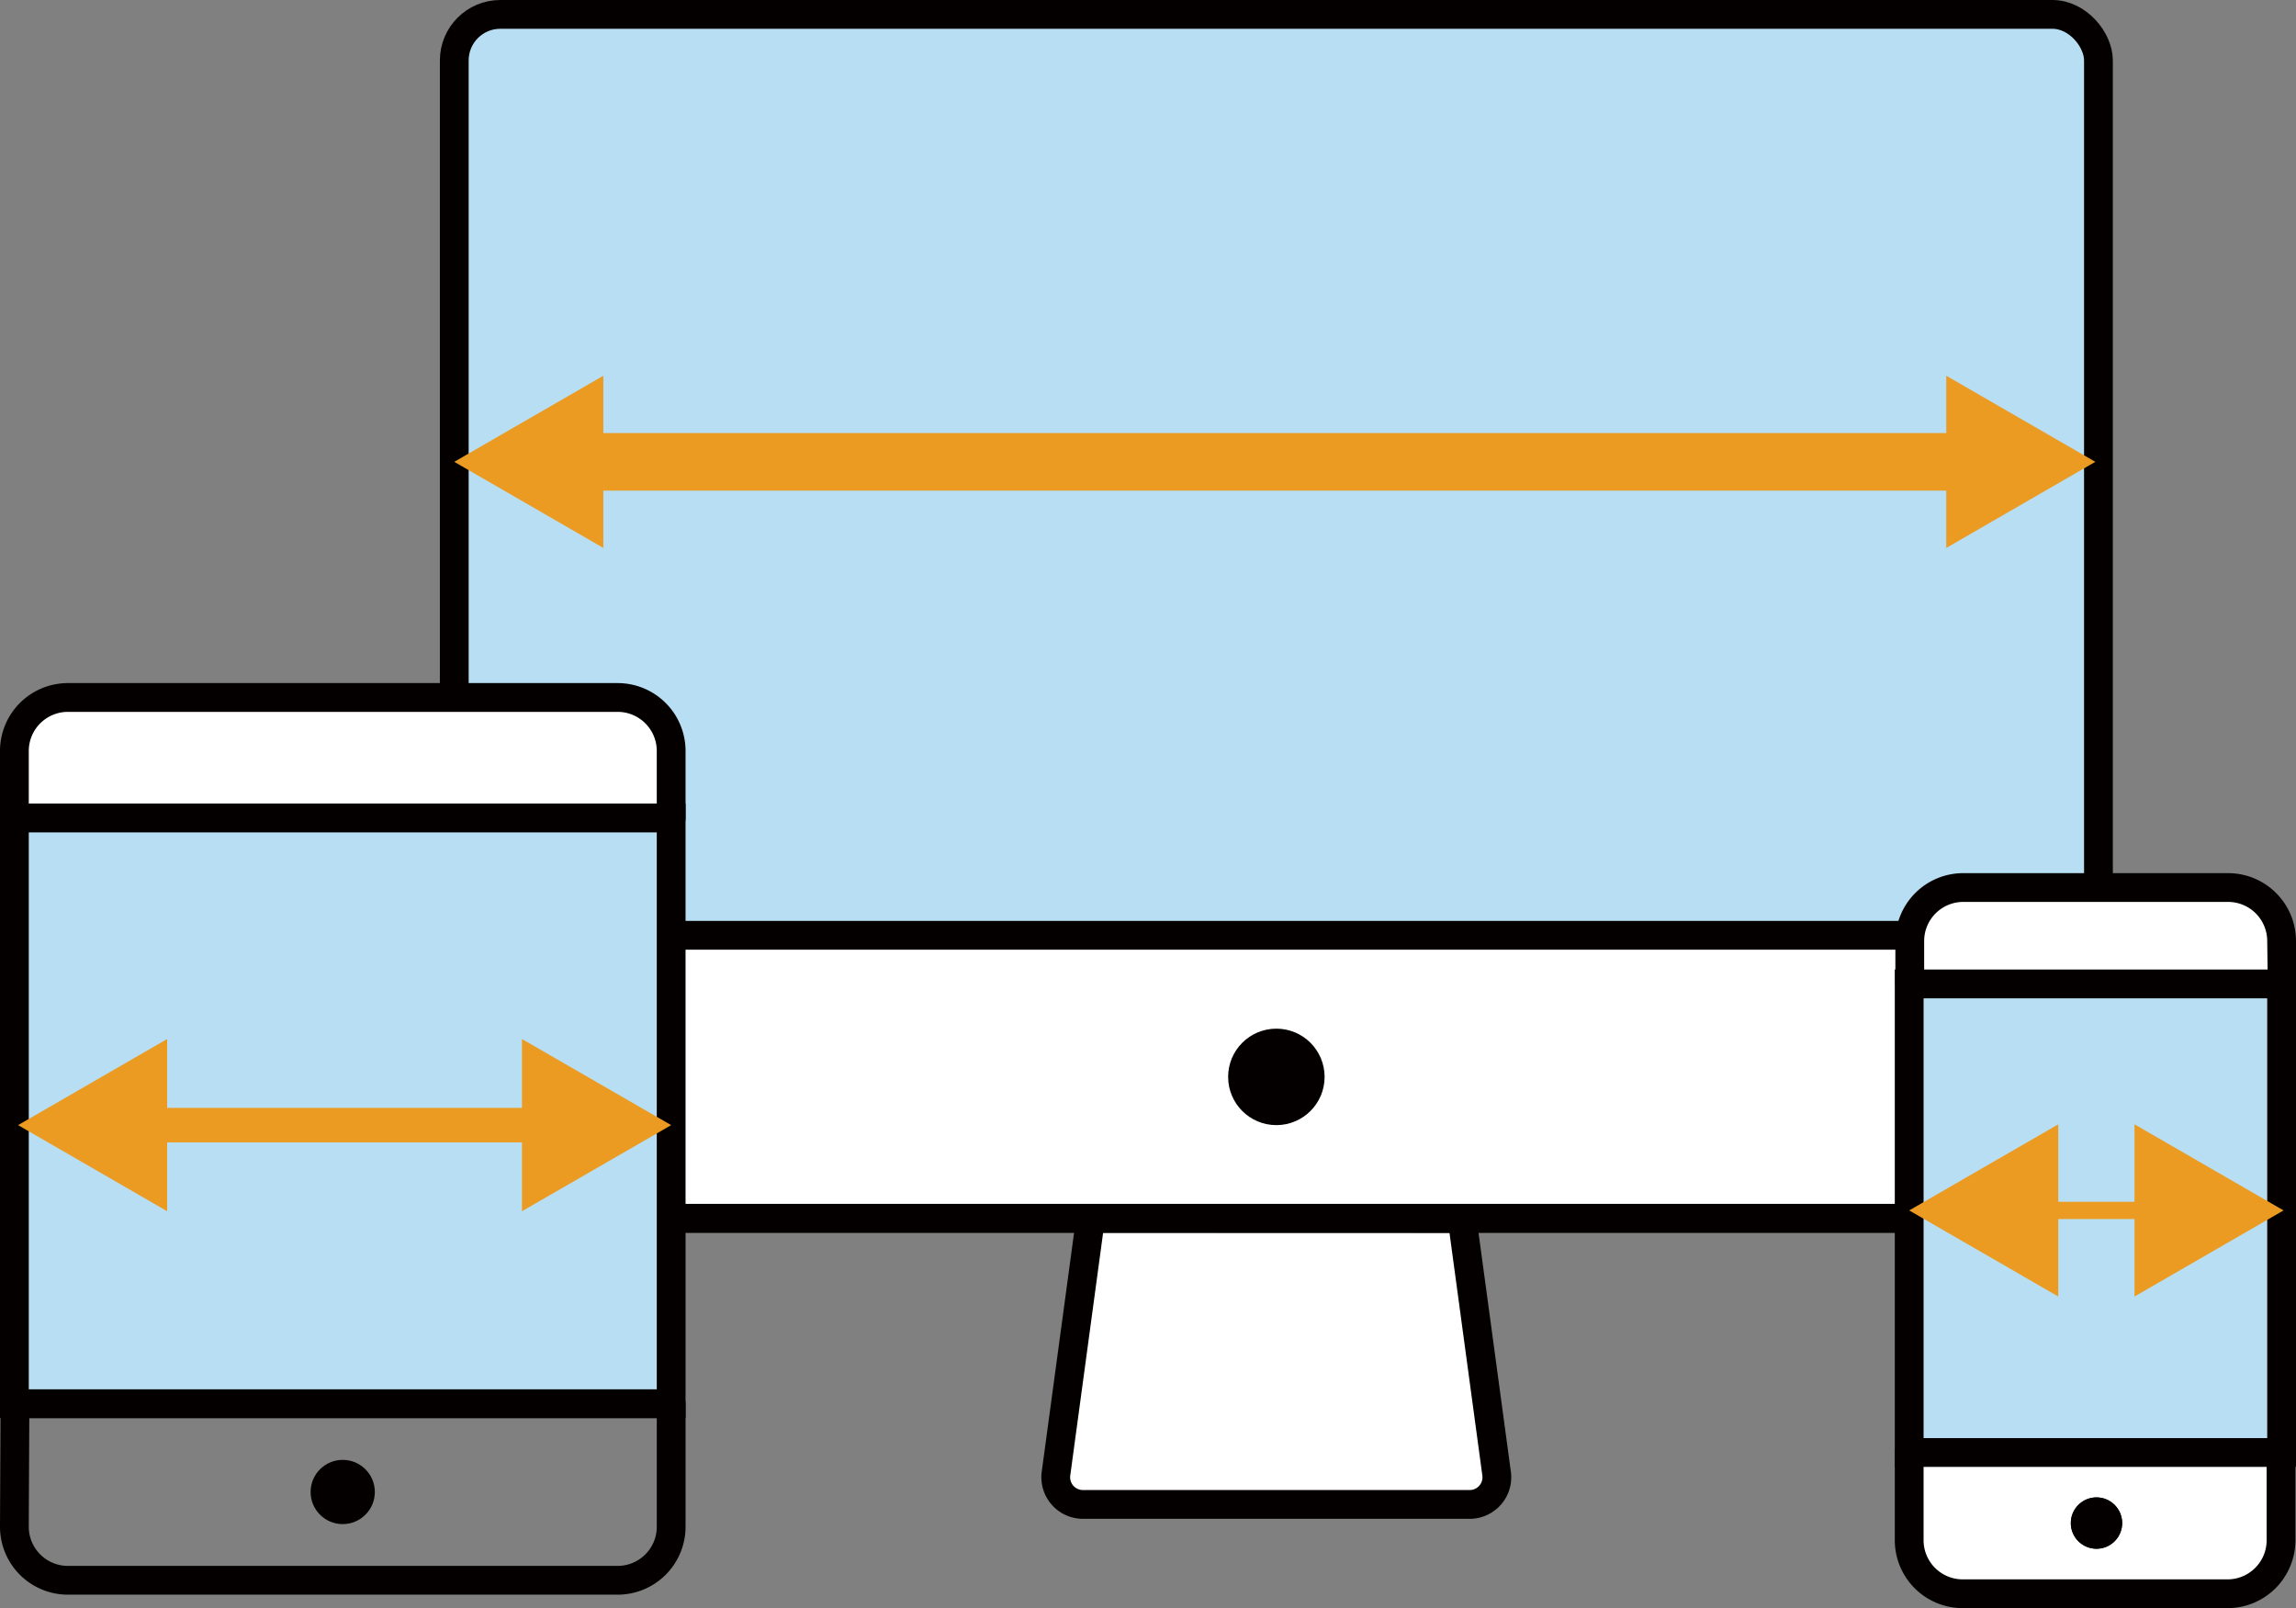
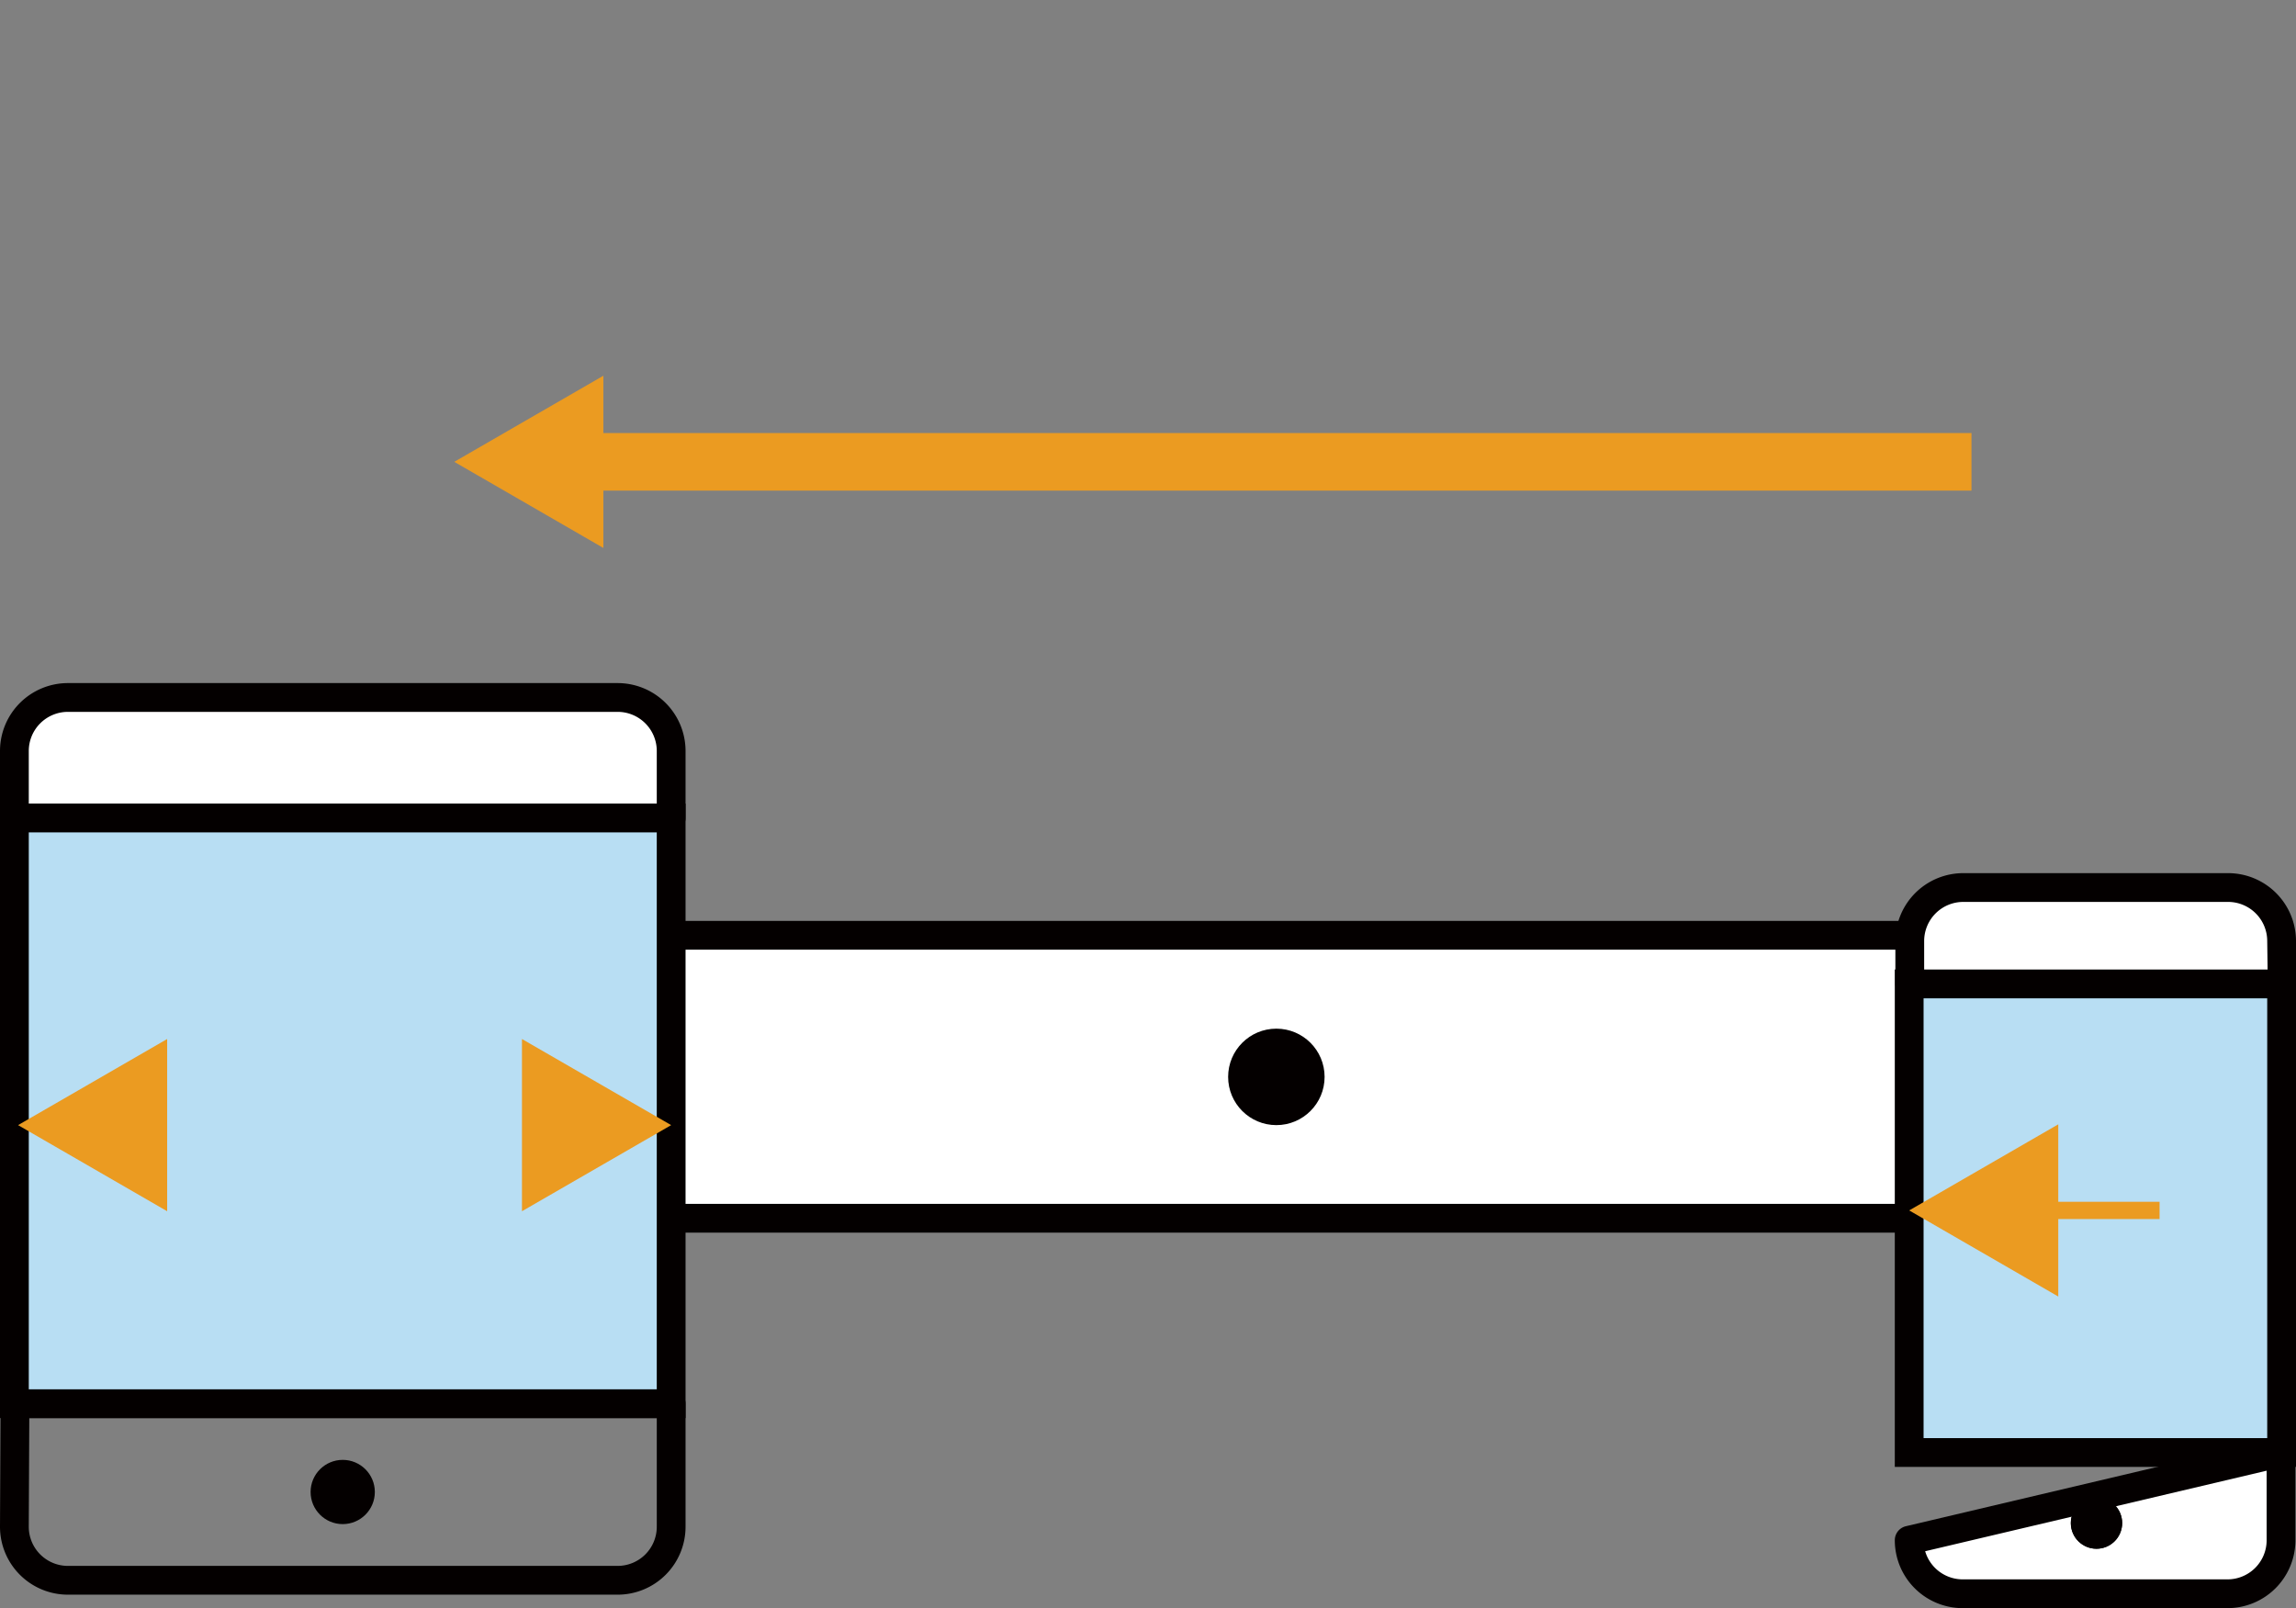
<svg xmlns="http://www.w3.org/2000/svg" viewBox="0 0 199.44 139.7">
  <rect x="0" y="0" width="199.44" height="139.7" fill="#808080" stroke="none" />
  <defs>
    <style>.cls-1{fill:#fff;}.cls-1,.cls-2,.cls-4{stroke:#040000;stroke-width:2.5px;}.cls-1,.cls-4{stroke-linecap:round;stroke-linejoin:round;}.cls-2{fill:#b8def3;}.cls-2,.cls-5,.cls-7,.cls-8{stroke-miterlimit:10;}.cls-3{fill:#040000;}.cls-4,.cls-5,.cls-7,.cls-8{fill:none;}.cls-5,.cls-7,.cls-8{stroke:#eb9b21;}.cls-5{stroke-width:5px;}.cls-6{fill:#eb9b21;}.cls-7{stroke-width:3px;}.cls-8{stroke-width:1.5px;}</style>
  </defs>
  <g id="レイヤー_2" data-name="レイヤー 2">
    <g id="レイヤー_1-2" data-name="レイヤー 1">
-       <path class="cls-1" d="M127,105.84,130,128a2.36,2.36,0,0,1-2.32,2.69H94.05A2.36,2.36,0,0,1,91.73,128l3-22.17Z" />
-       <rect class="cls-2" x="39.46" y="1.25" width="142.82" height="104.59" rx="4" />
      <path class="cls-1" d="M39.46,81.25H182.29a0,0,0,0,1,0,0v20.58a4,4,0,0,1-4,4H43.46a4,4,0,0,1-4-4V81.25A0,0,0,0,1,39.46,81.25Z" />
      <circle class="cls-3" cx="110.87" cy="93.55" r="4.19" />
      <circle class="cls-3" cx="29.77" cy="129.61" r="2.79" />
      <path class="cls-4" d="M1.25,132.63a4.65,4.65,0,0,0,4.65,4.65H53.65a4.65,4.65,0,0,0,4.65-4.65V121.94h-57Z" />
      <path class="cls-1" d="M58.3,65.24a4.65,4.65,0,0,0-4.65-4.65H5.9a4.65,4.65,0,0,0-4.65,4.65v5.82H58.3Z" />
      <rect class="cls-2" x="1.25" y="71.06" width="57.05" height="50.88" />
      <rect class="cls-2" x="165.84" y="85.47" width="32.35" height="40.71" />
-       <path class="cls-1" d="M165.84,133.8a4.65,4.65,0,0,0,4.65,4.65h23a4.65,4.65,0,0,0,4.65-4.65v-7.62H165.84Z" />
+       <path class="cls-1" d="M165.84,133.8a4.65,4.65,0,0,0,4.65,4.65h23a4.65,4.65,0,0,0,4.65-4.65v-7.62Z" />
      <path class="cls-1" d="M198.19,81.75a4.65,4.65,0,0,0-4.65-4.65h-23a4.65,4.65,0,0,0-4.65,4.65v3.72h32.35Z" />
      <circle class="cls-3" cx="182.11" cy="132.31" r="2.23" />
      <circle class="cls-3" cx="182.11" cy="132.31" r="2.23" />
      <line class="cls-5" x1="50.22" y1="40.12" x2="171.25" y2="40.12" />
      <polygon class="cls-6" points="52.41 47.6 39.46 40.12 52.41 32.64 52.41 47.6" />
-       <polygon class="cls-6" points="169.06 47.6 182.01 40.12 169.06 32.64 169.06 47.6" />
-       <line class="cls-7" x1="12.34" y1="97.74" x2="46.53" y2="97.74" />
      <polygon class="cls-6" points="14.52 105.22 1.57 97.74 14.52 90.26 14.52 105.22" />
      <polygon class="cls-6" points="45.34 105.22 58.3 97.74 45.34 90.26 45.34 105.22" />
      <line class="cls-8" x1="176.6" y1="105.15" x2="187.59" y2="105.15" />
      <polygon class="cls-6" points="178.79 112.63 165.84 105.15 178.79 97.67 178.79 112.63" />
-       <polygon class="cls-6" points="185.41 112.63 198.36 105.15 185.41 97.67 185.41 112.63" />
    </g>
  </g>
</svg>